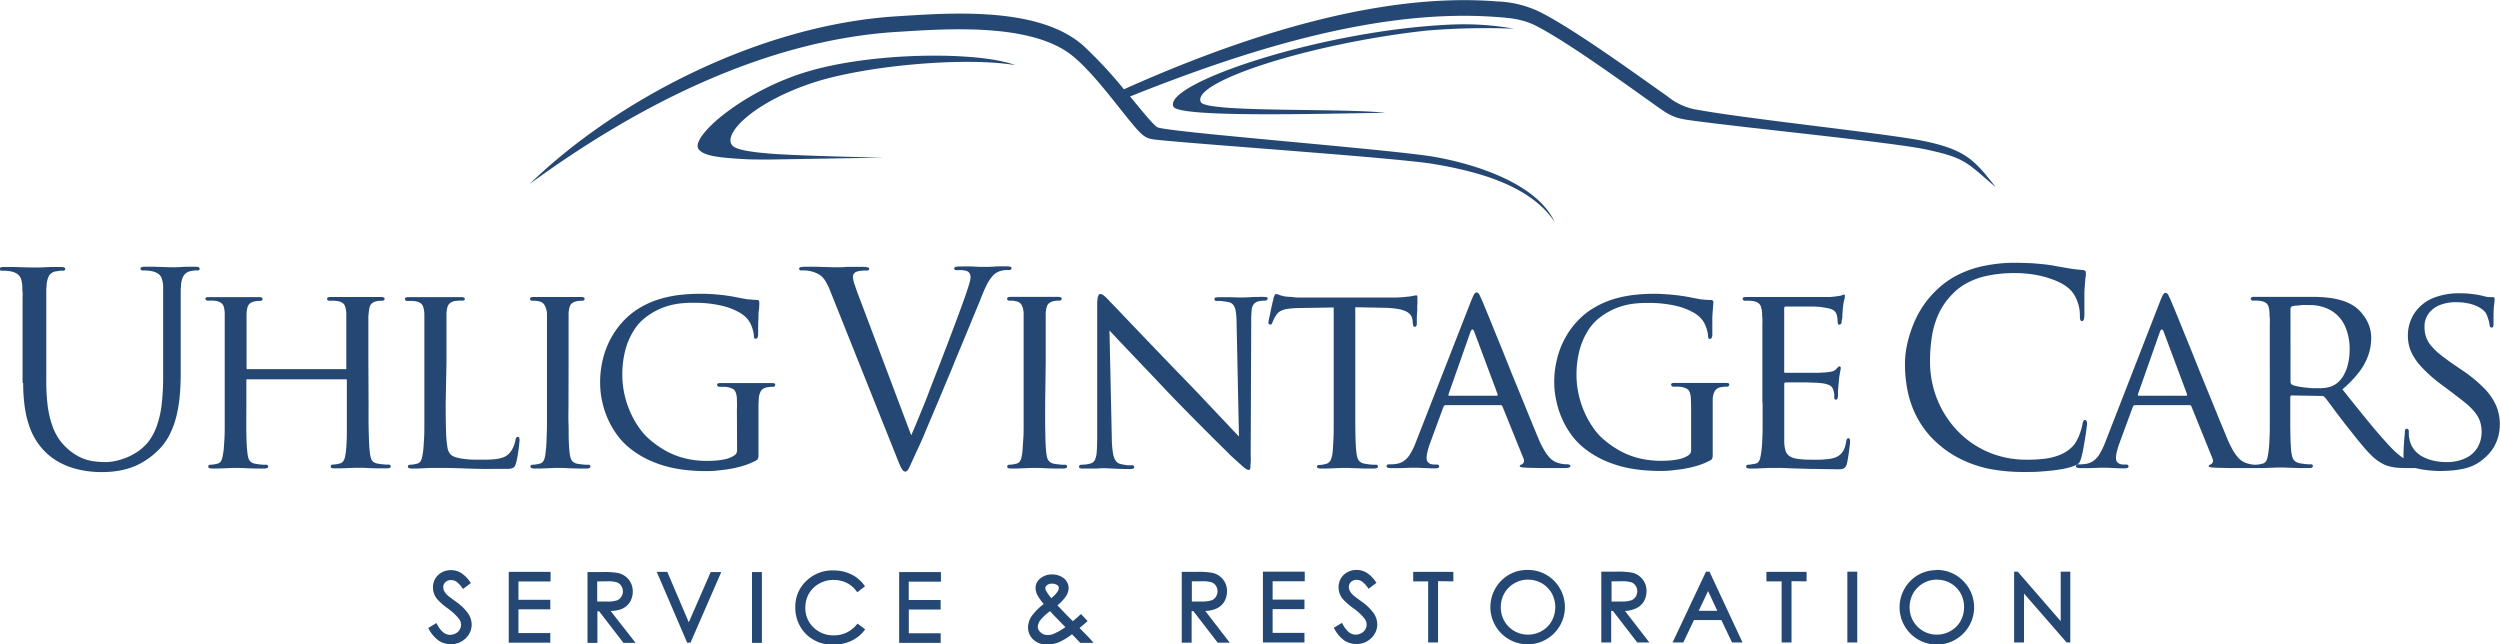
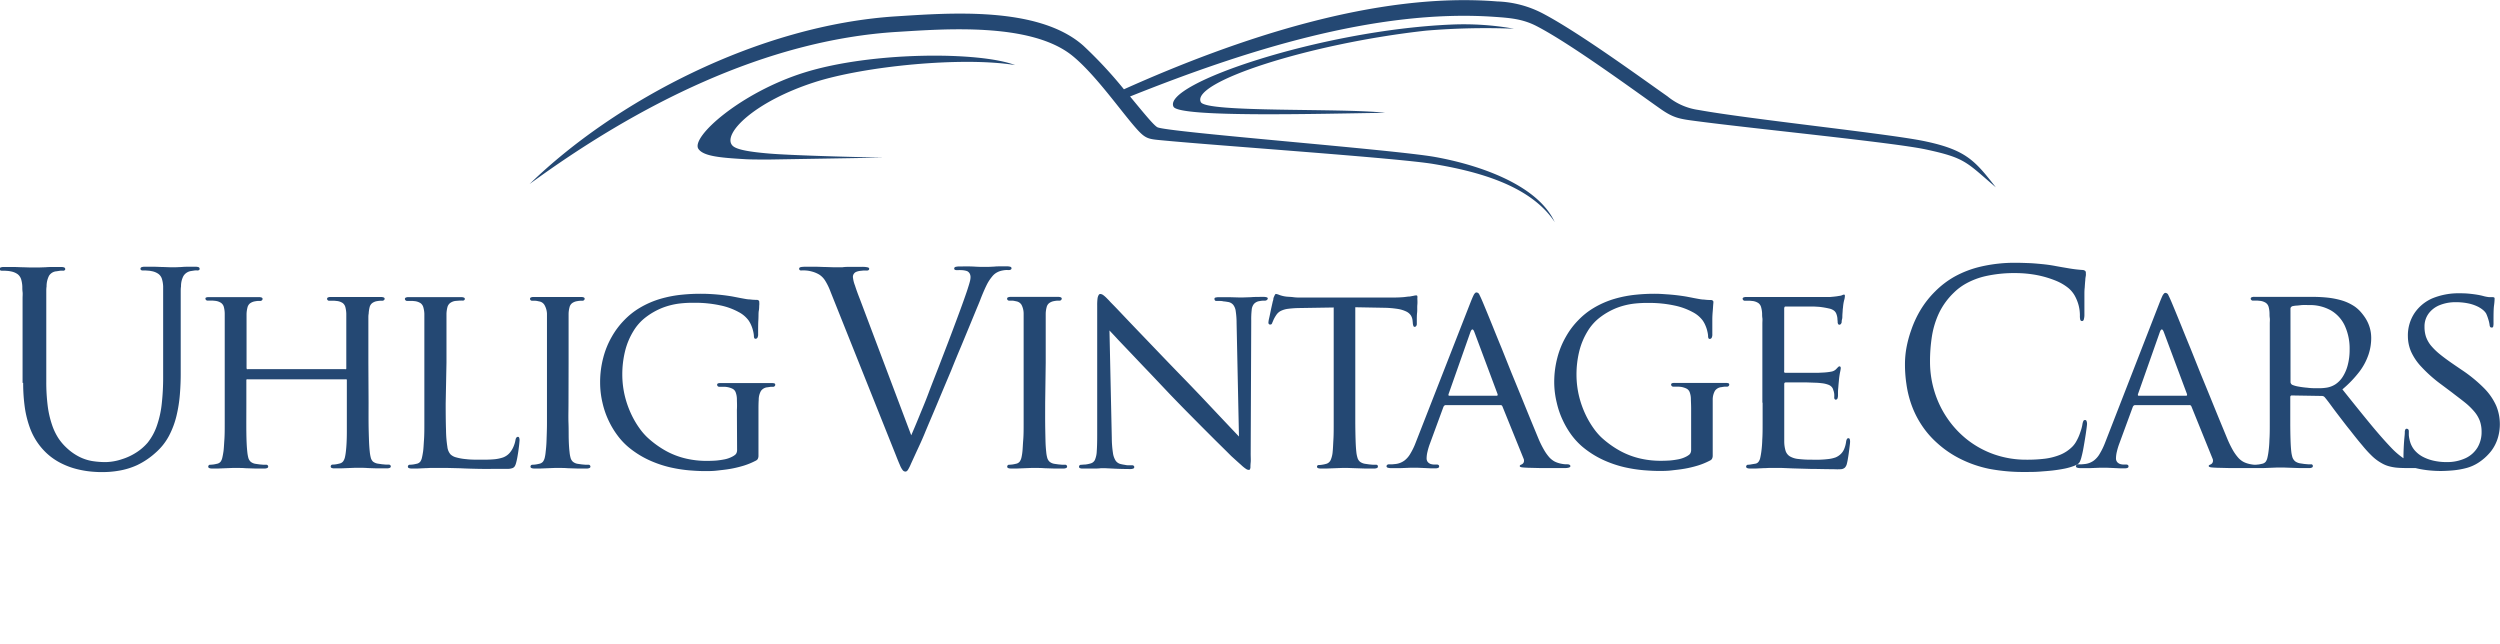
<svg xmlns="http://www.w3.org/2000/svg" id="Ebene_1" data-name="Ebene 1" viewBox="0 0 505.06 130.17">
  <defs>
    <style>.cls-1{fill:#244873;fill-rule:evenodd;}</style>
  </defs>
  <title>Uhlig_Logo_4c</title>
  <path class="cls-1" d="M190.41,367.5a1.54,1.54,0,0,1-.12.67,1,1,0,0,1-.34.41,3,3,0,0,1-.51.32,5.8,5.8,0,0,1-1.51.54,16.42,16.42,0,0,1-1.81.26q-.94.06-1.8.06a18.13,18.13,0,0,1-4.24-.47,15.88,15.88,0,0,1-4-1.52,19.37,19.37,0,0,1-3.85-2.8,12.59,12.59,0,0,1-1.49-1.73,18.12,18.12,0,0,1-1.64-2.76,19.57,19.57,0,0,1-1.33-3.68,18.59,18.59,0,0,1-.55-4.49,19.61,19.61,0,0,1,.6-4.89,14.34,14.34,0,0,1,1.65-3.89,10,10,0,0,1,2.43-2.74,14.16,14.16,0,0,1,3.54-2,14.64,14.64,0,0,1,3.34-.82,22.91,22.91,0,0,1,3-.15,24,24,0,0,1,5.31.54,13.31,13.31,0,0,1,3.63,1.33,5.85,5.85,0,0,1,2,1.68,5.6,5.6,0,0,1,.6,1.13,6.29,6.29,0,0,1,.34,1.08,5.75,5.75,0,0,1,.14.81,1.78,1.78,0,0,0,.06.51.28.28,0,0,0,.26.19.45.45,0,0,0,.4-.21,1.47,1.47,0,0,0,.14-.76c0-1.14,0-2.09.05-2.86s0-1.38.09-1.84.06-.86.09-1.13,0-.48,0-.63a.37.37,0,0,0-.12-.3.63.63,0,0,0-.47-.13,10,10,0,0,1-1.3-.09c-.47,0-.92-.1-1.37-.18s-.82-.15-1.16-.22l-1.09-.21c-.49-.08-1.08-.17-1.75-.25s-1.38-.15-2.14-.2S184,336,183.25,336a36.41,36.41,0,0,0-3.93.18A23.91,23.91,0,0,0,175,337a18.21,18.21,0,0,0-4.35,1.9,14.84,14.84,0,0,0-3,2.39,16.1,16.1,0,0,0-2.52,3.33,17.07,17.07,0,0,0-1.74,4.23,19.4,19.4,0,0,0-.65,5.08,17.7,17.7,0,0,0,.48,4.1,17.16,17.16,0,0,0,1.26,3.64,17,17,0,0,0,1.81,3,13.87,13.87,0,0,0,2.1,2.25,18.92,18.92,0,0,0,4.16,2.65,22.68,22.68,0,0,0,4.28,1.48,28.35,28.35,0,0,0,4,.63c1.24.1,2.3.15,3.22.14.69,0,1.46,0,2.31-.1s1.72-.18,2.63-.34a22.49,22.49,0,0,0,2.67-.63,14.18,14.18,0,0,0,2.46-1,1.07,1.07,0,0,0,.43-.32,1.33,1.33,0,0,0,.18-.65c0-.32,0-.82,0-1.5v-7.67c0-.74,0-1.48.05-2.19a3.61,3.61,0,0,1,.45-1.79,1.8,1.8,0,0,1,1.33-.74l.67-.1h.51a.39.39,0,0,0,.25-.12.41.41,0,0,0,.13-.25.32.32,0,0,0-.17-.32,2.12,2.12,0,0,0-.59-.06l-1.3,0-1.48,0-1.24,0-.61,0-.68,0-1.41,0-1.76,0-1.75,0a1.63,1.63,0,0,0-.57.06.3.3,0,0,0-.18.32.45.45,0,0,0,.12.25.47.47,0,0,0,.26.12l.53,0,.59,0a4.41,4.41,0,0,1,.49.05,3.93,3.93,0,0,1,1.14.36,1.32,1.32,0,0,1,.61.7,3.94,3.94,0,0,1,.25,1.34c0,.56.06,1.31,0,2.23ZM46.18,354a35.36,35.36,0,0,0,.36,5.16,21.06,21.06,0,0,0,1,3.92,13.22,13.22,0,0,0,3.33,5.08A12.57,12.57,0,0,0,54,370.31a15.09,15.09,0,0,0,3.2,1.15,19,19,0,0,0,2.84.47c.83.07,1.49.1,2,.09a19,19,0,0,0,3.43-.27,14.74,14.74,0,0,0,3.77-1.15A15.5,15.5,0,0,0,73.05,368a11.91,11.91,0,0,0,2.6-3.32,17.48,17.48,0,0,0,1.5-4,28.5,28.5,0,0,0,.69-4.36c.12-1.49.18-3,.17-4.43v-10c0-1.17,0-2.16,0-2.95s0-1.46,0-2,0-1,0-1.36,0-.72.06-1.06a4.37,4.37,0,0,1,.49-2.11,2.18,2.18,0,0,1,1.5-1l.77-.12a3.82,3.82,0,0,1,.57,0,.48.48,0,0,0,.3-.08.25.25,0,0,0,.13-.24.36.36,0,0,0-.2-.34,1.82,1.82,0,0,0-.66-.09l-1.34,0c-.47,0-.94,0-1.39.05l-1.15.05-.64,0-.68,0-1.38-.05c-.55,0-1.14-.05-1.78-.05l-1.87,0a1.76,1.76,0,0,0-.65.09.35.35,0,0,0-.21.34.29.29,0,0,0,.13.24.54.54,0,0,0,.3.08c.17,0,.37,0,.59,0l.69.05a4.5,4.5,0,0,1,.55.09,3.41,3.41,0,0,1,1.37.56,2,2,0,0,1,.7,1,5.93,5.93,0,0,1,.25,1.52c0,.34,0,.69,0,1.06s0,.84,0,1.36,0,1.19,0,2,0,1.78,0,2.95v11a47.19,47.19,0,0,1-.27,5.21,19.91,19.91,0,0,1-.95,4.43,11.48,11.48,0,0,1-1.91,3.56,10.32,10.32,0,0,1-2.32,2,11.69,11.69,0,0,1-2.91,1.35A10.93,10.93,0,0,1,63,370a16.65,16.65,0,0,1-2.89-.21,9.22,9.22,0,0,1-2.64-.88,11,11,0,0,1-2.6-1.87,10.56,10.56,0,0,1-1.61-1.92A11.89,11.89,0,0,1,52,362.44a19.4,19.4,0,0,1-.85-3.69,38.57,38.57,0,0,1-.3-5V341.9c0-1.17,0-2.16,0-2.95s0-1.46,0-2,0-1,0-1.36,0-.72.06-1.06a4.65,4.65,0,0,1,.49-2.16,1.93,1.93,0,0,1,1.5-.91l.77-.12a4,4,0,0,1,.58,0,.47.47,0,0,0,.29-.08.26.26,0,0,0,.14-.24.37.37,0,0,0-.21-.34,1.79,1.79,0,0,0-.66-.09l-1.44,0c-.55,0-1.1,0-1.64.05l-1.44.05-.81,0-.83,0-1.54-.05c-.6,0-1.23-.05-1.9-.05l-1.92,0a1.76,1.76,0,0,0-.65.09.35.35,0,0,0-.21.34.29.29,0,0,0,.13.24.52.52,0,0,0,.3.08c.17,0,.37,0,.59,0l.69.05a4.85,4.85,0,0,1,.55.09,3.41,3.41,0,0,1,1.37.56,2.11,2.11,0,0,1,.7,1,5.93,5.93,0,0,1,.25,1.52c0,.34,0,.69.05,1.06s0,.84,0,1.36,0,1.19,0,2V354ZM397.59,358c0,1.48,0,2.84,0,4.11s0,2.38-.07,3.37a22.28,22.28,0,0,1-.19,2.42q-.09.67-.21,1.2a2.07,2.07,0,0,1-.34.82,1,1,0,0,1-.68.41l-.73.12a3.93,3.93,0,0,1-.73.09.34.34,0,0,0-.28.13.36.36,0,0,0-.1.25.31.31,0,0,0,.2.29,1.39,1.39,0,0,0,.56.09c.38,0,.82,0,1.31,0l1.43-.07c.53,0,1-.05,1.37-.05h2.16l2.45.1,3.52.1c1.37,0,2.94.06,4.72.06a11.78,11.78,0,0,0,1.43,0,1.33,1.33,0,0,0,.79-.31,1.69,1.69,0,0,0,.42-.83,10.09,10.09,0,0,0,.21-1.05c.08-.45.15-.92.21-1.4s.12-.91.16-1.28a5.53,5.53,0,0,0,.06-.69,1.41,1.41,0,0,0-.06-.47.27.27,0,0,0-.26-.23.32.32,0,0,0-.3.15,1.33,1.33,0,0,0-.18.55,5.82,5.82,0,0,1-.41,1.52,3,3,0,0,1-.7,1,3.41,3.41,0,0,1-1,.65,6.4,6.4,0,0,1-1.5.34c-.58.07-1.15.11-1.73.13s-1.08,0-1.5,0a21.92,21.92,0,0,1-2.85-.15,4.15,4.15,0,0,1-1.7-.54,2.05,2.05,0,0,1-.84-1.11,6.57,6.57,0,0,1-.27-1.87c0-.19,0-.53,0-1s0-1,0-1.68,0-1.29,0-1.95,0-1.28,0-1.84,0-1,0-1.32v-3.83a.38.38,0,0,1,.06-.22.32.32,0,0,1,.26-.1h.94l1.56,0,1.82,0,1.68.06a11.7,11.7,0,0,1,1.17.09,5.34,5.34,0,0,1,1.4.31,1.64,1.64,0,0,1,.72.48,1.35,1.35,0,0,1,.3.61,3,3,0,0,1,.19.81,5.5,5.5,0,0,1,0,.69.49.49,0,0,0,.09.32.26.26,0,0,0,.24.11.38.38,0,0,0,.34-.28,1.85,1.85,0,0,0,.09-.58c0-.12,0-.36,0-.71s.05-.73.08-1.15.07-.78.1-1.1a15,15,0,0,1,.24-1.73,6.69,6.69,0,0,0,.14-.8.54.54,0,0,0-.07-.29.27.27,0,0,0-.2-.09.53.53,0,0,0-.29.17l-.41.43a1.79,1.79,0,0,1-.91.46,12.19,12.19,0,0,1-1.4.18l-1.18.06-1.9,0-2.11,0h-2.73c-.13,0-.21-.05-.23-.13a.84.84,0,0,1,0-.35V339.07a.86.86,0,0,1,.06-.37.2.2,0,0,1,.21-.12H403l1.57,0,1.83,0,1.63,0,1,.06a16.9,16.9,0,0,1,2,.34,2.43,2.43,0,0,1,1,.44,1.46,1.46,0,0,1,.45.62,3.74,3.74,0,0,1,.22.89c0,.31.05.55.05.73a.9.9,0,0,0,.09.44.3.3,0,0,0,.29.15.43.43,0,0,0,.28-.16,1,1,0,0,0,.15-.32c0-.15,0-.36.08-.64s.05-.58.07-.92.05-.61.06-.88.05-.46.06-.58a8.83,8.83,0,0,1,.23-1.44,3.14,3.14,0,0,0,.14-.71.87.87,0,0,0,0-.3c0-.09-.09-.13-.17-.13a.73.73,0,0,0-.32.09,2.19,2.19,0,0,1-.33.12l-.87.14c-.38.05-.81.09-1.28.13-.19,0-.59,0-1.19,0H399.8l-.66,0-1.38,0-1.72,0-1.73,0a1.29,1.29,0,0,0-.57.09.3.3,0,0,0-.19.29.47.47,0,0,0,.38.38h.53l.59,0,.5.05a2.66,2.66,0,0,1,1.17.41,1.5,1.5,0,0,1,.56.82,5.52,5.52,0,0,1,.21,1.31c0,.27,0,.58.05.89s0,.7,0,1.15,0,1,0,1.69,0,1.51,0,2.5V358Zm53.26,14c.87,0,1.76,0,2.67-.07s1.79-.13,2.66-.23,1.68-.23,2.43-.38a12.29,12.29,0,0,0,1.94-.56,4.66,4.66,0,0,0,.72-.37,1.16,1.16,0,0,0,.39-.43,4.54,4.54,0,0,0,.29-.76c.1-.38.22-.84.33-1.38s.21-1.12.31-1.72.2-1.19.28-1.73.14-1,.19-1.38.07-.6.07-.68a1.59,1.59,0,0,0-.09-.57.32.32,0,0,0-.29-.24.38.38,0,0,0-.35.18,2.39,2.39,0,0,0-.19.63,8.17,8.17,0,0,1-.21.95c-.11.38-.25.79-.41,1.23a9.82,9.82,0,0,1-.6,1.27,4.89,4.89,0,0,1-.77,1.07,7.46,7.46,0,0,1-2.48,1.68,12.46,12.46,0,0,1-3.14.81,29.29,29.29,0,0,1-3.75.2,19.5,19.5,0,0,1-6.44-1.06,19,19,0,0,1-5.38-2.91,19.41,19.41,0,0,1-4.09-4.35,19.77,19.77,0,0,1-2.61-5.39,20.42,20.42,0,0,1-.92-6,32.81,32.81,0,0,1,.39-5.25,17.54,17.54,0,0,1,1.45-4.71,14.34,14.34,0,0,1,3-4.1,11.31,11.31,0,0,1,2.46-1.83,15,15,0,0,1,3.95-1.49,26.34,26.34,0,0,1,6-.61,23.46,23.46,0,0,1,4.47.43,20.49,20.49,0,0,1,3.72,1.12,10,10,0,0,1,2.57,1.52,5.75,5.75,0,0,1,1.22,1.48,8.58,8.58,0,0,1,.78,1.92,8.15,8.15,0,0,1,.27,2.09,3.15,3.15,0,0,0,.07.85.36.36,0,0,0,.36.28.36.36,0,0,0,.34-.26,3.38,3.38,0,0,0,.14-.87c0-.21,0-.53,0-1s0-.9,0-1.45,0-1.09,0-1.63,0-1.06.06-1.5q.06-1,.12-1.56c0-.38.08-.7.11-.92s0-.4,0-.54a.5.5,0,0,0-.12-.39.91.91,0,0,0-.58-.2c-.85-.06-1.73-.16-2.62-.31s-1.86-.31-2.87-.5-1.79-.29-2.72-.38-1.82-.17-2.69-.2-1.67-.06-2.4-.06a30.26,30.26,0,0,0-7.22.77,20.66,20.66,0,0,0-5.35,2.05,18,18,0,0,0-3.85,2.94,19.29,19.29,0,0,0-3,3.81,21.16,21.16,0,0,0-1.85,4,23,23,0,0,0-1,3.76,18.77,18.77,0,0,0-.27,3.15,26.41,26.41,0,0,0,.29,4,21.16,21.16,0,0,0,1,4.14,19,19,0,0,0,2,4.05,18.35,18.35,0,0,0,3.22,3.75,20.64,20.64,0,0,0,4.71,3.21,23.48,23.48,0,0,0,5.81,2A37.2,37.2,0,0,0,450.85,372Zm22.73-15.4c-.16,0-.21-.11-.16-.32l4.42-12.55c.26-.7.53-.7.8,0l4.69,12.55a.74.74,0,0,1,0,.24s-.08.08-.18.08Zm-6.84,9.58a13.7,13.7,0,0,1-1,2.06,4.64,4.64,0,0,1-1.23,1.45,3.73,3.73,0,0,1-1.79.7l-.72.07-.68,0a.48.48,0,0,0-.3.11.39.39,0,0,0-.13.27.31.31,0,0,0,.23.29,2,2,0,0,0,.68.09c.67,0,1.33,0,2,0l1.76-.07,1,0,.73,0,1.17.05,1.28.06,1.07,0a1.16,1.16,0,0,0,.51-.09.3.3,0,0,0,.19-.29.36.36,0,0,0-.1-.27.54.54,0,0,0-.38-.11h-.44a2.54,2.54,0,0,1-.78-.11,1.38,1.38,0,0,1-.59-.4,1.16,1.16,0,0,1-.24-.73,6,6,0,0,1,.19-1.41,12.43,12.43,0,0,1,.51-1.66l2.69-7.32a.66.66,0,0,1,.21-.29.45.45,0,0,1,.28-.09h10.93a.47.47,0,0,1,.27.06.46.46,0,0,1,.16.21l4.25,10.5a1,1,0,0,1,.09.63.76.76,0,0,1-.21.41.85.85,0,0,1-.31.2,1.23,1.23,0,0,0-.24.13c-.06,0-.08.1-.08.2s.18.2.49.24.71.06,1.18.08l2.46.06,2.25,0,1.77,0h1l.33,0,.27,0,1.34,0,1.53-.06,1.27-.05.54,0,.64,0,1.38.05,1.83.06c.66,0,1.31,0,2,0a1.19,1.19,0,0,0,.58-.11.3.3,0,0,0,.17-.27.37.37,0,0,0-.06-.25.36.36,0,0,0-.31-.13l-.6,0-.77-.07-.73-.11a2.39,2.39,0,0,1-1.1-.42,1.86,1.86,0,0,1-.56-.83,6.67,6.67,0,0,1-.23-1.18c-.07-.63-.12-1.43-.15-2.41s-.05-2.08-.05-3.34,0-2.63,0-4.1v-1.08a.36.36,0,0,1,.08-.28.27.27,0,0,1,.24-.09l6,.1a1,1,0,0,1,.37.06.92.92,0,0,1,.28.21c.35.42.8,1,1.33,1.73s1.14,1.53,1.8,2.39,1.31,1.72,2,2.56c.89,1.15,1.7,2.16,2.42,3a23.57,23.57,0,0,0,2.06,2.25,9.43,9.43,0,0,0,2,1.45,5.91,5.91,0,0,0,1.24.52,9.4,9.4,0,0,0,1.58.31c.61.06,1.36.09,2.24.09h1.67l.33.08a19.21,19.21,0,0,0,2.41.39c.81.08,1.59.12,2.33.12s1.76-.05,2.67-.14a16.22,16.22,0,0,0,2.61-.48,8.58,8.58,0,0,0,2.26-1,10.63,10.63,0,0,0,2.66-2.4,8.29,8.29,0,0,0,1.36-2.68,9.53,9.53,0,0,0,.4-2.72,9.7,9.7,0,0,0-.73-3.74,11.94,11.94,0,0,0-2.46-3.57,28.84,28.84,0,0,0-4.57-3.73l-1.35-.92c-1.16-.79-2.14-1.5-2.93-2.14a13.34,13.34,0,0,1-1.89-1.83,6,6,0,0,1-1-1.79,6.34,6.34,0,0,1-.29-2,4.36,4.36,0,0,1,.87-2.72,5.2,5.2,0,0,1,2.26-1.67,8.44,8.44,0,0,1,3.17-.57,12.27,12.27,0,0,1,2.71.28,8.19,8.19,0,0,1,1.83.65,5.46,5.46,0,0,1,1.1.75,3,3,0,0,1,.5.59,6.54,6.54,0,0,1,.28.68c.1.28.19.57.27.86a6.24,6.24,0,0,1,.15.72,1.17,1.17,0,0,0,.11.44.34.34,0,0,0,.32.15.26.26,0,0,0,.31-.21,3,3,0,0,0,.06-.77c0-1.55,0-2.72.11-3.51s.1-1.23.11-1.33a.29.29,0,0,0-.1-.26.87.87,0,0,0-.39-.06l-.63,0a8.13,8.13,0,0,1-1-.18,12.18,12.18,0,0,0-1.35-.3c-.52-.09-1.09-.16-1.69-.22s-1.22-.08-1.86-.08a13.91,13.91,0,0,0-5.5,1,8.38,8.38,0,0,0-3.66,3,8.15,8.15,0,0,0-1.34,4.63,8.05,8.05,0,0,0,.62,3.1,11.1,11.1,0,0,0,2.14,3.16,28,28,0,0,0,4,3.54l2.15,1.61c1,.78,1.95,1.48,2.71,2.1a13.49,13.49,0,0,1,1.86,1.83,6.35,6.35,0,0,1,1.07,1.85,6.54,6.54,0,0,1,.34,2.19,6.08,6.08,0,0,1-.8,3.11,5.62,5.62,0,0,1-2.39,2.17,8.79,8.79,0,0,1-3.92.81,11.43,11.43,0,0,1-2.4-.24,8.92,8.92,0,0,1-2.25-.77,5.74,5.74,0,0,1-1.79-1.4,4.8,4.8,0,0,1-1-2.12,5.44,5.44,0,0,1-.15-.93c0-.29,0-.54,0-.73a.62.62,0,0,0-.12-.42.4.4,0,0,0-.31-.12.28.28,0,0,0-.29.19,1.23,1.23,0,0,0-.09.56c0,.4-.09,1-.15,1.86s-.11,1.85-.12,3v.35l-.2-.14a15,15,0,0,1-2.23-1.94c-1.37-1.43-2.88-3.16-4.53-5.17s-3.44-4.24-5.38-6.67a22.68,22.68,0,0,0,3.48-3.63,12.18,12.18,0,0,0,1.81-3.44,10.46,10.46,0,0,0,.53-3.38,7.35,7.35,0,0,0-.35-2.2,7.59,7.59,0,0,0-.85-1.79,10.71,10.71,0,0,0-1.07-1.37,7.35,7.35,0,0,0-1-.88,9.58,9.58,0,0,0-2.72-1.29,16.73,16.73,0,0,0-3-.57c-1-.1-2.06-.14-3.08-.14h-1.13l-1.44,0-1.47,0-1.22,0h-.66l-.68,0-1.41,0-1.76,0-1.75,0a1.29,1.29,0,0,0-.57.09.29.29,0,0,0-.18.29.35.35,0,0,0,.12.25.41.41,0,0,0,.25.13H497l.59,0,.5.05a2.66,2.66,0,0,1,1.17.41,1.5,1.5,0,0,1,.56.82A5.52,5.52,0,0,1,500,340c0,.27,0,.58.05.89s0,.7,0,1.15,0,1,0,1.69,0,1.51,0,2.5V358c0,1.48,0,2.84,0,4.11s0,2.38-.07,3.37a22.28,22.28,0,0,1-.19,2.42,11.71,11.71,0,0,1-.21,1.18,2.26,2.26,0,0,1-.34.83,1.24,1.24,0,0,1-.68.42c-.23.05-.47.11-.73.15l-.61.06c-.21,0-.45,0-.72-.05a6.05,6.05,0,0,1-1-.22,4.48,4.48,0,0,1-.82-.34,4.08,4.08,0,0,1-.94-.74,9.73,9.73,0,0,1-1.07-1.46,21,21,0,0,1-1.21-2.46l-1.5-3.63q-.87-2.12-1.87-4.59c-.67-1.64-1.36-3.32-2.05-5l-2-5q-1-2.42-1.8-4.42c-.54-1.33-1-2.46-1.37-3.35s-.62-1.5-.75-1.79c-.22-.52-.41-.92-.56-1.22a.68.68,0,0,0-.57-.45.38.38,0,0,0-.3.13,1.82,1.82,0,0,0-.35.52c-.12.26-.28.64-.48,1.13Zm37.49-27.13a.53.53,0,0,1,.1-.34.86.86,0,0,1,.27-.2,7.37,7.37,0,0,1,.78-.12c.36,0,.77-.08,1.22-.11s.92,0,1.4,0a8.65,8.65,0,0,1,4.37,1.06,7,7,0,0,1,2.81,3.06,11.06,11.06,0,0,1,1,4.87,11.93,11.93,0,0,1-.38,3.13,8.2,8.2,0,0,1-1,2.35,5.2,5.2,0,0,1-1.46,1.52,4.67,4.67,0,0,1-1.78.69,9.87,9.87,0,0,1-1.78.12c-.71,0-1.43,0-2.13-.1a17.12,17.12,0,0,1-1.89-.25,5.25,5.25,0,0,1-1.2-.35.73.73,0,0,1-.24-.26.58.58,0,0,1-.08-.33Zm-289-1.94c-.42-1.06-.76-2-1-2.77a6.41,6.41,0,0,1-.42-1.7,1.09,1.09,0,0,1,.7-1.08,3.39,3.39,0,0,1,.62-.17l.75-.08.68,0a.66.66,0,0,0,.41-.09.33.33,0,0,0,.13-.28c0-.14-.12-.24-.36-.29a4.94,4.94,0,0,0-1.1-.09c-.69,0-1.39,0-2.09,0s-1.3,0-1.83.08l-1.09,0-.88,0-1.54-.05c-.59,0-1.22-.05-1.89-.05l-2,0a5.72,5.72,0,0,0-1,.06c-.24.06-.37.15-.37.32a.38.38,0,0,0,.09.27.45.45,0,0,0,.34.1,7,7,0,0,1,.84,0,5.86,5.86,0,0,1,1.2.19,5.91,5.91,0,0,1,1.58.64,3.93,3.93,0,0,1,1.19,1.21,12.27,12.27,0,0,1,1.11,2.29l13.19,33c.33.85.61,1.53.82,2a4.17,4.17,0,0,0,.55,1,.7.7,0,0,0,.57.3c.17,0,.33-.11.49-.34a8.91,8.91,0,0,0,.63-1.26l1.14-2.49c.41-.89,1-2.11,1.63-3.65s1.44-3.4,2.33-5.53,1.89-4.51,3-7.14q1-2.5,2-4.86l1.8-4.35,1.4-3.4q.59-1.39.81-2c.48-1.21.9-2.15,1.25-2.84a8.72,8.72,0,0,1,1-1.51,3.21,3.21,0,0,1,.75-.71,3.64,3.64,0,0,1,1-.46,6.65,6.65,0,0,1,.93-.17,4.79,4.79,0,0,1,.61,0,.93.93,0,0,0,.49-.09.29.29,0,0,0,.16-.28.3.3,0,0,0-.23-.29,2.05,2.05,0,0,0-.69-.09l-1.26,0c-.45,0-.88,0-1.3.05l-1.06.05-.57,0-1.18,0c-.56,0-1.19-.06-1.92-.08s-1.45,0-2.18,0a3.37,3.37,0,0,0-.92.09.35.35,0,0,0-.27.34.27.27,0,0,0,.18.26,1.25,1.25,0,0,0,.42.06,8.79,8.79,0,0,1,1,0,4,4,0,0,1,1,.19,1.2,1.2,0,0,1,.56.55,1.58,1.58,0,0,1,.14.69,3.74,3.74,0,0,1-.14.89c-.09.36-.21.74-.34,1.15-.17.57-.46,1.4-.85,2.5s-.86,2.39-1.41,3.86-1.14,3.06-1.79,4.76l-2,5.2c-.69,1.77-1.37,3.48-2,5.17s-1.3,3.24-1.88,4.67-1.12,2.69-1.57,3.73Zm37.53,12.76v-6.12c0-.67,0-1.24,0-1.69s0-.82,0-1.15,0-.62,0-.89a5.47,5.47,0,0,1,.19-1.32,1.48,1.48,0,0,1,.49-.8,2.27,2.27,0,0,1,1-.42,5,5,0,0,1,.67-.09h.51a.47.47,0,0,0,.25-.13.43.43,0,0,0,.13-.25.31.31,0,0,0-.18-.29,1.37,1.37,0,0,0-.58-.09l-1.32,0-1.51,0-1.28,0-.63,0-.64,0-1.27,0-1.5,0-1.38,0a1.32,1.32,0,0,0-.57.09.29.29,0,0,0-.18.29.35.35,0,0,0,.11.25.43.43,0,0,0,.27.13l.64,0c.26,0,.53.07.81.13a1.52,1.52,0,0,1,1.09.73,3.89,3.89,0,0,1,.42,1.75c0,.27,0,.58,0,.89s0,.7,0,1.15,0,1,0,1.69V358c0,1.48,0,2.84,0,4.11s0,2.38-.08,3.37-.1,1.79-.17,2.42a9.74,9.74,0,0,1-.19,1.18,2.27,2.27,0,0,1-.36.83,1.27,1.27,0,0,1-.69.42c-.23.05-.47.11-.73.15a6.51,6.51,0,0,1-.73.06.34.34,0,0,0-.28.13.35.35,0,0,0-.09.25.3.3,0,0,0,.19.29,1.39,1.39,0,0,0,.56.09l1.31,0,1.48-.06,1.26-.05.63,0,.65,0c.37,0,.84,0,1.41.05l1.86.06,2,0a1.11,1.11,0,0,0,.57-.11.29.29,0,0,0,.18-.27.4.4,0,0,0-.09-.25.34.34,0,0,0-.28-.13l-.6,0-.79-.07-.77-.11a2.05,2.05,0,0,1-1-.42,1.74,1.74,0,0,1-.49-.83,6.87,6.87,0,0,1-.2-1.18c-.07-.63-.13-1.44-.15-2.42s-.05-2.11-.06-3.37,0-2.63,0-4.11Zm12.88-6.46c.37.41,1,1.05,1.76,1.89l2.86,3c1.11,1.17,2.32,2.45,3.63,3.81l4,4.23q1.53,1.59,3.16,3.25l3.21,3.24,2.86,2.86,2.12,2.09,1,1c.88.8,1.54,1.4,2,1.8a7,7,0,0,0,1,.81,1,1,0,0,0,.56.19.22.22,0,0,0,.2-.09,1,1,0,0,0,.12-.42c0-.22,0-.55.05-1s0-1,0-1.78l.11-26.82a16.51,16.51,0,0,1,.09-2.18,2.17,2.17,0,0,1,.46-1.24,1.84,1.84,0,0,1,1.12-.57,5.47,5.47,0,0,1,.69-.09h.44a.63.63,0,0,0,.39-.16.41.41,0,0,0,.15-.27c0-.14-.09-.22-.26-.26a2,2,0,0,0-.61-.07c-1,0-1.83,0-2.54.06l-1.49.05-1.05,0-1.78-.05c-.69,0-1.39,0-2.13,0a2.3,2.3,0,0,0-.65.07c-.17,0-.26.12-.26.26a.46.46,0,0,0,.07.27.33.33,0,0,0,.3.16h.58c.26,0,.54,0,.84.08a8.49,8.49,0,0,1,.9.12,1.72,1.72,0,0,1,1.09.57,2.61,2.61,0,0,1,.52,1.33,15.63,15.63,0,0,1,.17,2.36l.48,22.93-1.7-1.79-2.69-2.85-3.28-3.48c-1.17-1.22-2.34-2.45-3.53-3.67-1.47-1.51-2.91-3-4.3-4.45s-2.69-2.81-3.91-4.08-2.32-2.42-3.28-3.43-1.73-1.83-2.34-2.46-1-1-1.14-1.19l-.57-.58a5.52,5.52,0,0,0-.65-.57,1.18,1.18,0,0,0-.61-.25.39.39,0,0,0-.33.19,1.91,1.91,0,0,0-.24.71,10.39,10.39,0,0,0-.07,1.41v26.23q0,2.06-.09,3.24a4.87,4.87,0,0,1-.38,1.76,1.36,1.36,0,0,1-.88.7,6,6,0,0,1-1.09.22c-.36,0-.64.05-.85.05a.38.38,0,0,0-.38.38.29.29,0,0,0,.2.3,1.38,1.38,0,0,0,.56.08c.72,0,1.41,0,2,0s1.19,0,1.64-.07l.89,0,1.66.08c.87.05,2,.08,3.35.09a1.81,1.81,0,0,0,.64-.09.32.32,0,0,0,.22-.29.33.33,0,0,0-.11-.27.36.36,0,0,0-.26-.11l-.61,0c-.26,0-.55,0-.87-.08a8.74,8.74,0,0,1-.89-.17,1.74,1.74,0,0,1-1-.65,3.87,3.87,0,0,1-.57-1.61,20.67,20.67,0,0,1-.23-3Zm49.6-4.69,5.92.11a19.31,19.31,0,0,1,2.78.24,6.27,6.27,0,0,1,1.71.54,2.32,2.32,0,0,1,.89.78,2.38,2.38,0,0,1,.33,1l.05.49a2,2,0,0,0,.13.64.24.24,0,0,0,.25.16.36.36,0,0,0,.29-.15.66.66,0,0,0,.14-.44c0-.14,0-.43,0-.84s0-.9.06-1.45,0-1.07.05-1.6,0-1,0-1.33a1.07,1.07,0,0,0,0-.37.19.19,0,0,0-.19-.17c-.1,0-.27,0-.49.06l-.85.16c-.37,0-.84.1-1.39.14s-1.22.07-2,.07H305.07l-.91,0c-.4,0-.86,0-1.36-.07s-1-.07-1.45-.12a6.16,6.16,0,0,1-1.41-.34,2.62,2.62,0,0,0-.69-.2c-.05,0-.1.06-.17.16s-.11.22-.18.36-.1.24-.13.34,0,.29-.13.61l-.26,1.16c-.1.44-.19.89-.28,1.33s-.18.85-.26,1.19a4.66,4.66,0,0,0-.09.66.36.36,0,0,0,.12.29.32.32,0,0,0,.2.09.54.54,0,0,0,.29-.07.67.67,0,0,0,.19-.36c.08-.15.15-.33.24-.55a6.66,6.66,0,0,1,.52-.91,2.48,2.48,0,0,1,.89-.84,4.61,4.61,0,0,1,1.49-.45,20.68,20.68,0,0,1,2.41-.16l6.84-.11V358c0,1.48,0,2.84,0,4.11s0,2.38-.06,3.37-.08,1.79-.15,2.42a5.2,5.2,0,0,1-.39,1.66,1.41,1.41,0,0,1-1,.82,6.11,6.11,0,0,1-.7.15,4.26,4.26,0,0,1-.7.07.33.33,0,0,0-.28.1.27.27,0,0,0-.09.22.3.3,0,0,0,.17.29,1.37,1.37,0,0,0,.58.09l1.33,0,1.57-.06,1.34-.05.66,0,.66,0,1.4.05,1.84.06c.66,0,1.31,0,2,0a1.19,1.19,0,0,0,.58-.11.3.3,0,0,0,.17-.27.44.44,0,0,0-.06-.25.36.36,0,0,0-.31-.13l-.62,0-.78-.07-.76-.11a2.35,2.35,0,0,1-1.08-.42,1.64,1.64,0,0,1-.52-.83,5.88,5.88,0,0,1-.23-1.18c-.07-.63-.12-1.44-.15-2.42s-.05-2.11-.06-3.37V338.74Zm19.06,17.88c-.16,0-.21-.11-.16-.32l4.42-12.55c.27-.7.54-.7.8,0l4.69,12.55a.53.53,0,0,1,0,.24s-.07.08-.18.08Zm-6.84,9.58a12.78,12.78,0,0,1-1,2.06,4.64,4.64,0,0,1-1.23,1.45,3.73,3.73,0,0,1-1.79.7l-.72.07-.68,0a.48.48,0,0,0-.3.11.39.39,0,0,0-.13.27.31.31,0,0,0,.23.29,2.05,2.05,0,0,0,.69.09c.66,0,1.32,0,2,0l1.76-.07,1,0,.73,0,1.17.05,1.28.06,1.07,0a1.16,1.16,0,0,0,.51-.09.3.3,0,0,0,.19-.29.36.36,0,0,0-.1-.27.52.52,0,0,0-.38-.11h-.44a2.63,2.63,0,0,1-.78-.11,1.38,1.38,0,0,1-.59-.4,1.16,1.16,0,0,1-.24-.73,6,6,0,0,1,.19-1.41,12.43,12.43,0,0,1,.51-1.66l2.69-7.32a.75.75,0,0,1,.21-.29.45.45,0,0,1,.28-.09H344.6a.53.53,0,0,1,.28.06.54.54,0,0,1,.15.21l4.25,10.5a1,1,0,0,1,.09.63.7.7,0,0,1-.21.41.85.85,0,0,1-.31.2,1.23,1.23,0,0,0-.24.13.22.22,0,0,0-.08.2c0,.12.18.2.49.24s.71.06,1.18.08l2.46.06,2.25,0,1.77,0h1a2.86,2.86,0,0,0,.75-.09c.2-.06.32-.16.33-.29a.31.31,0,0,0-.2-.29.83.83,0,0,0-.39-.09c-.25,0-.53,0-.86-.05a6,6,0,0,1-1-.22,4.48,4.48,0,0,1-.82-.34,4.3,4.3,0,0,1-.94-.74,9.11,9.11,0,0,1-1.06-1.46,19.38,19.38,0,0,1-1.22-2.46l-1.5-3.63q-.87-2.12-1.87-4.59c-.67-1.64-1.36-3.32-2.05-5l-2-5q-1-2.42-1.8-4.42c-.54-1.33-1-2.46-1.37-3.35s-.62-1.5-.75-1.79c-.22-.52-.41-.92-.56-1.22a.68.68,0,0,0-.57-.45.39.39,0,0,0-.3.13,1.64,1.64,0,0,0-.34.52c-.13.26-.29.64-.49,1.13Zm55.69,1.3a1.54,1.54,0,0,1-.12.67,1,1,0,0,1-.34.41,3.45,3.45,0,0,1-.51.32,5.8,5.8,0,0,1-1.51.54,16.42,16.42,0,0,1-1.81.26q-.94.06-1.8.06a18.13,18.13,0,0,1-4.24-.47,16,16,0,0,1-4-1.52A19.37,19.37,0,0,1,365,365a12.59,12.59,0,0,1-1.49-1.73,18.12,18.12,0,0,1-1.64-2.76,19.57,19.57,0,0,1-1.33-3.68,18.59,18.59,0,0,1-.55-4.49,19.61,19.61,0,0,1,.6-4.89,14.34,14.34,0,0,1,1.65-3.89,10,10,0,0,1,2.43-2.74,14.16,14.16,0,0,1,3.54-2,14.64,14.64,0,0,1,3.34-.82,22.91,22.91,0,0,1,3-.15,24,24,0,0,1,5.31.54,13.31,13.31,0,0,1,3.63,1.33,5.85,5.85,0,0,1,2,1.68,5.6,5.6,0,0,1,.6,1.13,6.29,6.29,0,0,1,.34,1.08,5.75,5.75,0,0,1,.14.81,1.78,1.78,0,0,0,.06.51.28.28,0,0,0,.26.19.45.45,0,0,0,.4-.21,1.47,1.47,0,0,0,.14-.76c0-1.14,0-2.09,0-2.86s.05-1.38.09-1.84.06-.86.08-1.13.05-.48.05-.63a.37.37,0,0,0-.12-.3.63.63,0,0,0-.47-.13,10,10,0,0,1-1.3-.09c-.47,0-.92-.1-1.37-.18s-.82-.15-1.15-.22l-1.1-.21c-.49-.08-1.08-.17-1.75-.25s-1.38-.15-2.14-.2S376.76,336,376,336a36.41,36.41,0,0,0-3.93.18,23.75,23.75,0,0,0-4.32.82,18.21,18.21,0,0,0-4.35,1.9,14.84,14.84,0,0,0-3,2.39,15.75,15.75,0,0,0-2.52,3.33,17.07,17.07,0,0,0-1.74,4.23,19.4,19.4,0,0,0-.65,5.08A17.7,17.7,0,0,0,356,358a17.16,17.16,0,0,0,1.26,3.64,17.54,17.54,0,0,0,1.8,3,14.36,14.36,0,0,0,2.11,2.25,18.92,18.92,0,0,0,4.16,2.65,22.68,22.68,0,0,0,4.28,1.48,28.35,28.35,0,0,0,4,.63c1.24.1,2.3.15,3.22.14.69,0,1.46,0,2.31-.1s1.72-.18,2.62-.34a22.19,22.19,0,0,0,2.68-.63,14.18,14.18,0,0,0,2.46-1,1.07,1.07,0,0,0,.43-.32,1.33,1.33,0,0,0,.18-.65c0-.32,0-.82,0-1.5v-5.12c0-1,0-1.8,0-2.55s0-1.48,0-2.19a3.61,3.61,0,0,1,.45-1.79,1.8,1.8,0,0,1,1.33-.74c.26-.05.49-.08.67-.1h.51a.39.39,0,0,0,.25-.12.41.41,0,0,0,.13-.25.32.32,0,0,0-.17-.32,2.12,2.12,0,0,0-.59-.06l-1.3,0-1.48,0-1.24,0-.61,0-.68,0-1.41,0-1.76,0-1.75,0a1.59,1.59,0,0,0-.57.06.3.3,0,0,0-.18.32.45.45,0,0,0,.12.25.42.42,0,0,0,.26.12l.52,0,.6,0,.49.05a3.93,3.93,0,0,1,1.14.36,1.32,1.32,0,0,1,.61.7,3.94,3.94,0,0,1,.25,1.34c0,.56.06,1.31.05,2.23ZM115.92,349.89v-3.62c0-1,0-1.83,0-2.5s0-1.24,0-1.69,0-.82,0-1.15,0-.62.06-.89a6.69,6.69,0,0,1,.19-1.32,1.53,1.53,0,0,1,.48-.8,2.21,2.21,0,0,1,.94-.42,6.57,6.57,0,0,1,.69-.09h.5a.51.51,0,0,0,.29-.13.36.36,0,0,0,.14-.25.3.3,0,0,0-.2-.29,1.56,1.56,0,0,0-.61-.09l-1.28,0-1.48,0-1.27,0-.65,0-.64,0-1.35,0-1.7,0-1.7,0a1.29,1.29,0,0,0-.57.09.29.29,0,0,0-.18.29.35.35,0,0,0,.11.25.43.43,0,0,0,.26.13h.53l.6,0,.49.05a2.57,2.57,0,0,1,1.16.41,1.53,1.53,0,0,1,.54.82,6.2,6.2,0,0,1,.19,1.31c0,.27,0,.58,0,.9s0,.72,0,1.18,0,1,0,1.72,0,1.53,0,2.53V351c0,.12,0,.2-.07.23a.37.37,0,0,1-.2,0H91.58a.36.36,0,0,1-.19,0s-.08-.11-.08-.23v-7.13c0-.69,0-1.26,0-1.72s0-.85,0-1.18,0-.63,0-.9a6,6,0,0,1,.19-1.32,1.54,1.54,0,0,1,.49-.8,2.33,2.33,0,0,1,1-.42,5.45,5.45,0,0,1,.67-.09h.51a.47.47,0,0,0,.25-.13.43.43,0,0,0,.13-.25.31.31,0,0,0-.17-.29,1.45,1.45,0,0,0-.59-.09l-1.32,0-1.49,0-1.25,0-.62,0-.66,0-1.35,0-1.71,0-1.72,0a1.29,1.29,0,0,0-.57.09A.29.29,0,0,0,83,337a.42.42,0,0,0,.12.25.47.47,0,0,0,.25.13h.53l.6,0,.49.05a2.62,2.62,0,0,1,1.17.41,1.5,1.5,0,0,1,.56.82A5.52,5.52,0,0,1,86.9,340c0,.27,0,.58,0,.89s0,.7,0,1.15,0,1,0,1.69,0,1.51,0,2.5V358c0,1.48,0,2.84,0,4.11s0,2.38-.07,3.37-.1,1.79-.19,2.42c-.07.45-.14.85-.22,1.18a2.26,2.26,0,0,1-.34.83,1.24,1.24,0,0,1-.68.42c-.23.05-.47.11-.73.15a6.51,6.51,0,0,1-.73.06.34.34,0,0,0-.28.13.35.35,0,0,0-.09.25.3.3,0,0,0,.2.29,1.3,1.3,0,0,0,.55.09l1.32,0,1.5-.06,1.27-.05.65,0,.64,0c.36,0,.82,0,1.39.05l1.84.06c.66,0,1.33,0,2,0a1.19,1.19,0,0,0,.58-.11.3.3,0,0,0,.17-.27.35.35,0,0,0-.09-.25.34.34,0,0,0-.28-.13l-.6,0-.79-.07-.77-.11a2.05,2.05,0,0,1-1-.42,1.74,1.74,0,0,1-.49-.83,8,8,0,0,1-.2-1.18c-.11-1-.17-2.27-.19-3.95s0-3.62,0-5.85V353.5a.27.27,0,0,1,.08-.22.36.36,0,0,1,.19,0h19.76a.37.37,0,0,1,.2,0,.26.26,0,0,1,.07.22v4.57c0,2.22,0,4.17,0,5.83s-.08,3-.19,3.92a10.27,10.27,0,0,1-.19,1.19,2.38,2.38,0,0,1-.37.85,1.26,1.26,0,0,1-.74.44c-.21.05-.44.11-.69.15a6,6,0,0,1-.71.06.36.36,0,0,0-.28.13.4.4,0,0,0-.09.25.29.29,0,0,0,.18.29,1.29,1.29,0,0,0,.57.09l1.29,0,1.5-.06,1.27-.05.63,0,.67,0c.37,0,.83,0,1.39.05l1.84.06c.66,0,1.31,0,2,0a1.41,1.41,0,0,0,.61-.11.3.3,0,0,0,.19-.27.35.35,0,0,0-.09-.25.46.46,0,0,0-.34-.13l-.56,0-.79-.07-.75-.11a2.22,2.22,0,0,1-1.06-.42,1.69,1.69,0,0,1-.46-.83,8,8,0,0,1-.2-1.18c-.07-.63-.13-1.44-.16-2.42s-.07-2.11-.08-3.37,0-2.63,0-4.11Zm15.78,0v-6.12c0-.67,0-1.24,0-1.69s0-.82,0-1.15,0-.62,0-.89a6.21,6.21,0,0,1,.19-1.33,1.6,1.6,0,0,1,.53-.83,2.38,2.38,0,0,1,1.05-.43l.87-.07a7,7,0,0,1,.7,0,.42.42,0,0,0,.25-.1.33.33,0,0,0,.12-.22.3.3,0,0,0-.19-.29,1.39,1.39,0,0,0-.56-.09l-1.4,0-1.68,0-1.44,0-.7,0-.66,0-1.33,0-1.69,0-1.71,0a1.29,1.29,0,0,0-.57.09.29.29,0,0,0-.18.29.42.42,0,0,0,.12.25.47.47,0,0,0,.25.13h.53l.6,0,.49.05a2.71,2.71,0,0,1,1.18.41,1.54,1.54,0,0,1,.55.82,5.52,5.52,0,0,1,.21,1.31c0,.27,0,.58,0,.89s0,.7,0,1.15,0,1,0,1.69,0,1.51,0,2.5V358c0,1.48,0,2.84,0,4.11s0,2.38-.07,3.37-.1,1.79-.19,2.42c-.07.45-.14.85-.22,1.18a2.26,2.26,0,0,1-.34.83,1.24,1.24,0,0,1-.68.42c-.23.05-.47.11-.73.15a6.51,6.51,0,0,1-.73.06.34.34,0,0,0-.28.13.4.4,0,0,0-.09.25.3.3,0,0,0,.2.29,1.3,1.3,0,0,0,.55.09c.39,0,.82,0,1.29,0l1.46-.07c.46,0,.88-.05,1.23-.05h.71c.69,0,1.46,0,2.29,0l2.88.07c1.09.06,2.32.09,3.67.12s2.88,0,4.56,0c.63,0,1.13,0,1.49,0a2.85,2.85,0,0,0,.85-.17,1,1,0,0,0,.43-.38,2.67,2.67,0,0,0,.25-.64c.1-.36.19-.76.27-1.22s.16-.93.22-1.4.12-.88.15-1.23.06-.6.06-.73a1.36,1.36,0,0,0-.08-.53.26.26,0,0,0-.24-.17.4.4,0,0,0-.33.18,1,1,0,0,0-.16.41,6,6,0,0,1-.4,1.37,4.82,4.82,0,0,1-.73,1.22,3.27,3.27,0,0,1-1.44,1,7.87,7.87,0,0,1-1.93.37c-.73.06-1.51.07-2.34.07-1.23,0-2.27,0-3.11-.11a10.52,10.52,0,0,1-2.05-.36,2.59,2.59,0,0,1-1.14-.61,2.78,2.78,0,0,1-.63-1.53,22.85,22.85,0,0,1-.27-3.28c-.05-1.42-.07-3.24-.07-5.48Zm24.67,0v-6.12c0-.67,0-1.24,0-1.69s0-.82,0-1.15,0-.62,0-.89a5.47,5.47,0,0,1,.19-1.32,1.48,1.48,0,0,1,.49-.8,2.28,2.28,0,0,1,1-.42,5.12,5.12,0,0,1,.68-.09h.51a.47.47,0,0,0,.25-.13.43.43,0,0,0,.13-.25.31.31,0,0,0-.18-.29,1.37,1.37,0,0,0-.58-.09l-1.32,0-1.51,0-1.28,0-.63,0-.64,0-1.27,0-1.51,0-1.37,0a1.29,1.29,0,0,0-.57.09.29.29,0,0,0-.18.29.38.38,0,0,0,.1.25.49.49,0,0,0,.27.13l.65,0c.26,0,.53.07.81.13a1.52,1.52,0,0,1,1.09.73A3.89,3.89,0,0,1,152,340c0,.27,0,.58,0,.89s0,.7,0,1.15,0,1,0,1.69,0,1.51,0,2.5V358c0,1.48,0,2.84,0,4.11s-.05,2.38-.08,3.37-.1,1.79-.18,2.42a8.21,8.21,0,0,1-.18,1.18,2.27,2.27,0,0,1-.36.83,1.31,1.31,0,0,1-.69.42c-.23.05-.47.11-.73.15a6.51,6.51,0,0,1-.73.06.38.38,0,0,0-.29.13.4.4,0,0,0-.09.25.31.31,0,0,0,.2.29,1.39,1.39,0,0,0,.56.09l1.31,0,1.48-.06,1.26-.05.63,0,.65,0c.37,0,.83,0,1.41.05l1.86.06,2,0a1.14,1.14,0,0,0,.57-.11.29.29,0,0,0,.18-.27.4.4,0,0,0-.09-.25.35.35,0,0,0-.29-.13l-.59,0-.79-.07-.77-.11a2.05,2.05,0,0,1-1-.42,1.66,1.66,0,0,1-.49-.83,6.87,6.87,0,0,1-.2-1.18c-.08-.63-.13-1.44-.16-2.42s0-2.11-.05-3.37,0-2.63,0-4.11Zm63.6-41.4-23.07.39c-2.09,0-3.82,0-5-.08-5-.29-8.32-.61-9.3-2.07-1.6-2.37,8.51-11.37,21.32-15.4,13.64-4.29,35.46-4.28,42.66-1.53-10.67-1.74-30.5.21-40.58,3.48-12.16,3.94-18.56,10.4-16.57,12.73.59.7,2.48,1.25,7.58,1.67C200.89,308,211.66,308.34,220,308.49Zm101.39-9.05c-8.74-1-36.18,0-37.26-2.16-2.06-4,21.73-11.81,45.49-14.44a145,145,0,0,1,17.78-.39,58.16,58.16,0,0,0-12.84-.83c-26.16,1.15-58.28,12-55.95,16.59C279.72,300.46,308.78,299.6,321.36,299.44ZM444.71,314.5c-6-5.12-6.11-5.94-14.19-7.67-6.57-1.4-34.87-4.19-46.3-5.71-3.31-.43-4.57-.59-7.2-2.43-5.45-3.83-18.23-13.22-25.06-16.75-2.84-1.48-5.43-1.67-8.59-1.89-24-1.67-50.85,7-73.57,16.09,2.67,3.22,4.79,5.85,5.53,6.22,2,1,47.73,4.51,56.07,6s20.63,5.41,24.19,13.16c-5-7.62-16.15-10.34-24.49-11.74-7.17-1.2-43.34-3.68-54.71-4.77-2.88-.27-3.43-.26-5.34-2.41-3.18-3.59-8.28-10.94-12.92-14.7-8.42-6.8-26.09-5.37-35.2-4.82-26.88,1.59-52.91,15-74.44,30.75,17.2-16.73,46.2-32.15,74.19-33.89,10.46-.65,28.59-2.12,37.67,5.93a86.86,86.86,0,0,1,8.21,8.82c22.88-10.26,51.05-19.72,75.41-17.75a21.4,21.4,0,0,1,9.31,2.48c7.34,3.88,19.71,12.92,25.1,16.7a12.62,12.62,0,0,0,6.3,2.75c10.58,1.92,39.25,4.87,46,6.38C438.77,307,440.56,309.19,444.71,314.5Z" transform="translate(-41.5 -276.65)" />
-   <path class="cls-1" d="M162.15,394.11v4.07l2.07,0a5.83,5.83,0,0,0,1.91-.24,1.81,1.81,0,0,0,.89-.72,2,2,0,0,0,.32-1.13A1.93,1.93,0,0,0,167,395a1.77,1.77,0,0,0-.84-.69,5.85,5.85,0,0,0-1.91-.22Zm91.5,6a10.21,10.21,0,0,0-2,1.86,2.41,2.41,0,0,0-.49,1.28,1.52,1.52,0,0,0,.57,1.16,2,2,0,0,0,1.42.53,3.24,3.24,0,0,0,1.31-.28,12.65,12.65,0,0,0,2.27-1.32l-2-2.05C254.36,400.92,254,400.52,253.65,400.12Zm.25-2.62a6.16,6.16,0,0,0,1.22-1.28,1.56,1.56,0,0,0,.3-.78.72.72,0,0,0-.34-.58,1.78,1.78,0,0,0-1.05-.29,1.58,1.58,0,0,0-1,.3.74.74,0,0,0-.34.6,1.12,1.12,0,0,0,.15.56A10.22,10.22,0,0,0,253.9,397.5Zm28.38-3.39v4.07l2.06,0a5.92,5.92,0,0,0,1.92-.24,1.78,1.78,0,0,0,.88-.72,2,2,0,0,0,.33-1.13,1.94,1.94,0,0,0-.33-1.09,1.73,1.73,0,0,0-.84-.69,5.82,5.82,0,0,0-1.91-.22Zm67.87-.35a5.37,5.37,0,0,0-2.73.75,5.47,5.47,0,0,0-2,2,5.67,5.67,0,0,0-.72,2.85,5.45,5.45,0,0,0,5.47,5.51,5.54,5.54,0,0,0,2.81-.74,5.19,5.19,0,0,0,2-2,5.85,5.85,0,0,0,0-5.64,5.51,5.51,0,0,0-2-2A5.58,5.58,0,0,0,350.15,393.76Zm16.92.35v4.07l2.07,0a5.86,5.86,0,0,0,1.91-.24,1.85,1.85,0,0,0,.89-.72,2,2,0,0,0,.32-1.13,1.93,1.93,0,0,0-.32-1.09,1.77,1.77,0,0,0-.84-.69,5.88,5.88,0,0,0-1.91-.22Zm19.5,1.95-1.89,4h3.76Zm46.18-2.3a5.4,5.4,0,0,0-2.74.75,5.54,5.54,0,0,0-2,2,5.78,5.78,0,0,0-.72,2.85,5.46,5.46,0,0,0,5.48,5.51,5.51,5.51,0,0,0,2.8-.74,5.29,5.29,0,0,0,2-2,5.74,5.74,0,0,0,.72-2.84,5.59,5.59,0,0,0-.72-2.8,5.44,5.44,0,0,0-2-2A5.55,5.55,0,0,0,432.75,393.76ZM128,403.52l1.67-1,.14.27c.53,1,1.37,2.11,2.59,2.11a2.35,2.35,0,0,0,1.16-.29,1.93,1.93,0,0,0,.8-.75,1.87,1.87,0,0,0,.28-1,2,2,0,0,0-.41-1.18,11,11,0,0,0-2.29-2.13,12.67,12.67,0,0,1-2.19-1.94,3.74,3.74,0,0,1-.78-2.27,3.48,3.48,0,0,1,.46-1.78,3.43,3.43,0,0,1,1.32-1.27,3.8,3.8,0,0,1,1.83-.46,3.83,3.83,0,0,1,2,.52,6.5,6.5,0,0,1,1.88,1.85l.17.23-1.58,1.2-.18-.23a5.54,5.54,0,0,0-1.23-1.28,2,2,0,0,0-1-.28,1.59,1.59,0,0,0-1.16.42,1.37,1.37,0,0,0-.43,1,1.73,1.73,0,0,0,.16.74,3.56,3.56,0,0,0,.61.83c.49.45,1.21.94,1.75,1.34a10.31,10.31,0,0,1,2.51,2.42,4.09,4.09,0,0,1,.71,2.22,3.79,3.79,0,0,1-1.22,2.8,4.13,4.13,0,0,1-3,1.18,4.37,4.37,0,0,1-2.43-.71,6.57,6.57,0,0,1-2-2.34Zm18.24-9.4v3.7h6.43v1.93h-6.43v4.79h6.43v1.94h-8.39v-14.3h8.45v1.94Zm18.66,6,5,6.4h-2.45l-4.91-6.38h-.35v6.38h-2v-14.3h3a15.88,15.88,0,0,1,3.16.19,3.83,3.83,0,0,1,2.14,1.3,3.68,3.68,0,0,1,.84,2.44,4,4,0,0,1-.57,2.13,3.64,3.64,0,0,1-1.64,1.39A6.21,6.21,0,0,1,164.91,400.08Zm15.75,2.25,4.43-10.15h2.13L181,406.48h-.68l-6.14-14.3h2.13Zm12.77-10.15h2v14.3h-2Zm22.82,2.89-1.55,1.19-.18-.24a5.56,5.56,0,0,0-2-1.68,6.06,6.06,0,0,0-2.62-.57,5.75,5.75,0,0,0-2.9.75,5.45,5.45,0,0,0-2.06,2,5.62,5.62,0,0,0-.73,2.84,5.31,5.31,0,0,0,1.64,4,5.64,5.64,0,0,0,4.13,1.6,5.77,5.77,0,0,0,4.59-2.16l.19-.21,1.54,1.17-.19.24a7.27,7.27,0,0,1-2.66,2.1,8.38,8.38,0,0,1-3.55.74,7.43,7.43,0,0,1-5.9-2.5,7.53,7.53,0,0,1-1.82-5.07,7.08,7.08,0,0,1,2.2-5.28,7.59,7.59,0,0,1,5.5-2.14,8.08,8.08,0,0,1,3.59.79,7,7,0,0,1,2.65,2.22Zm8.85-.95v3.7h6.44v1.93H225.1v4.79h6.44v1.94h-8.39v-14.3h8.44v1.94Zm34.52,9.38,1.15,1.17c.43.43.84.86,1.24,1.32l.42.49h-2.68l-1.67-1.74a12.57,12.57,0,0,1-2.7,1.64,6.48,6.48,0,0,1-2.38.44,3.82,3.82,0,0,1-2.74-1,3.29,3.29,0,0,1-1.06-2.48,4.22,4.22,0,0,1,.7-2.22,12.13,12.13,0,0,1,2.47-2.49,10.56,10.56,0,0,1-1.3-1.83,3.27,3.27,0,0,1-.35-1.37,2.43,2.43,0,0,1,.9-1.92,3.68,3.68,0,0,1,2.47-.85,3.8,3.8,0,0,1,1.69.38,2.79,2.79,0,0,1,1.2,1,2.55,2.55,0,0,1,.42,1.39,3.19,3.19,0,0,1-.53,1.63,9.42,9.42,0,0,1-1.73,1.85L257,400.9l1.23,1.24c.49-.41,1-.82,1.45-1.25l.21-.19,1.34,1.42-.23.2C260.55,402.72,260.09,403.11,259.62,403.5ZM285,400.08l4.94,6.4h-2.44l-4.92-6.38h-.34v6.38h-2v-14.3h3a15.84,15.84,0,0,1,3.16.19,3.82,3.82,0,0,1,2.15,1.3,3.72,3.72,0,0,1,.83,2.44,4,4,0,0,1-.57,2.13,3.59,3.59,0,0,1-1.64,1.39A6.12,6.12,0,0,1,285,400.08Zm13.6-6v3.7h6.43v1.93h-6.43v4.79h6.43v1.94h-8.39v-14.3h8.45v1.94Zm12.35,9.4,1.67-1,.14.27c.53,1,1.37,2.11,2.59,2.11a2.35,2.35,0,0,0,1.16-.29,1.93,1.93,0,0,0,.8-.75,1.87,1.87,0,0,0,.28-1,2,2,0,0,0-.41-1.18,11,11,0,0,0-2.29-2.13,12.67,12.67,0,0,1-2.19-1.94,3.74,3.74,0,0,1-.78-2.27,3.48,3.48,0,0,1,.46-1.78,3.43,3.43,0,0,1,1.32-1.27,3.8,3.8,0,0,1,1.83-.46,3.83,3.83,0,0,1,2,.52,6.5,6.5,0,0,1,1.88,1.85l.17.23-1.58,1.2-.18-.23a5.54,5.54,0,0,0-1.23-1.28,2,2,0,0,0-1-.28,1.59,1.59,0,0,0-1.16.42,1.37,1.37,0,0,0-.43,1,1.73,1.73,0,0,0,.16.74,3.56,3.56,0,0,0,.61.83c.49.45,1.21.94,1.75,1.34a10.31,10.31,0,0,1,2.51,2.42,4.09,4.09,0,0,1,.71,2.22,3.79,3.79,0,0,1-1.22,2.8,4.13,4.13,0,0,1-3,1.18,4.37,4.37,0,0,1-2.43-.71,6.57,6.57,0,0,1-2-2.34Zm21.07-9.42v12.38h-2V394.1H327v-1.92h8.11v1.92Zm18-2.27a7.43,7.43,0,0,1,5.42,2.17,7.53,7.53,0,1,1-12.85,5.39,7.59,7.59,0,0,1,1-3.81,7.36,7.36,0,0,1,6.43-3.75Zm19.74,8.25,4.95,6.4h-2.45l-4.92-6.38h-.34v6.38h-2v-14.3h3a15.88,15.88,0,0,1,3.16.19,3.83,3.83,0,0,1,2.14,1.3,3.67,3.67,0,0,1,.83,2.44,4.07,4.07,0,0,1-.56,2.13,3.64,3.64,0,0,1-1.64,1.39A6.21,6.21,0,0,1,369.83,400.08Zm19.5,1.88h-5.54l-2.15,4.52h-2.17l6.75-14.3h.71l6.67,14.3h-2.12Zm14.17-7.86v12.38h-2V394.1h-3.07v-1.92h8.11v1.92Zm11.28-1.92h2v14.3h-2Zm17.9-.35A7.41,7.41,0,0,1,438.1,394a7.53,7.53,0,1,1-12.84,5.39,7.58,7.58,0,0,1,1-3.81,7.36,7.36,0,0,1,6.43-3.75Zm25.2,10.35v-10h1.94v14.3h-.74l-8.61-9.88v9.88h-2v-14.3h.73Z" transform="translate(-41.5 -276.65)" />
</svg>